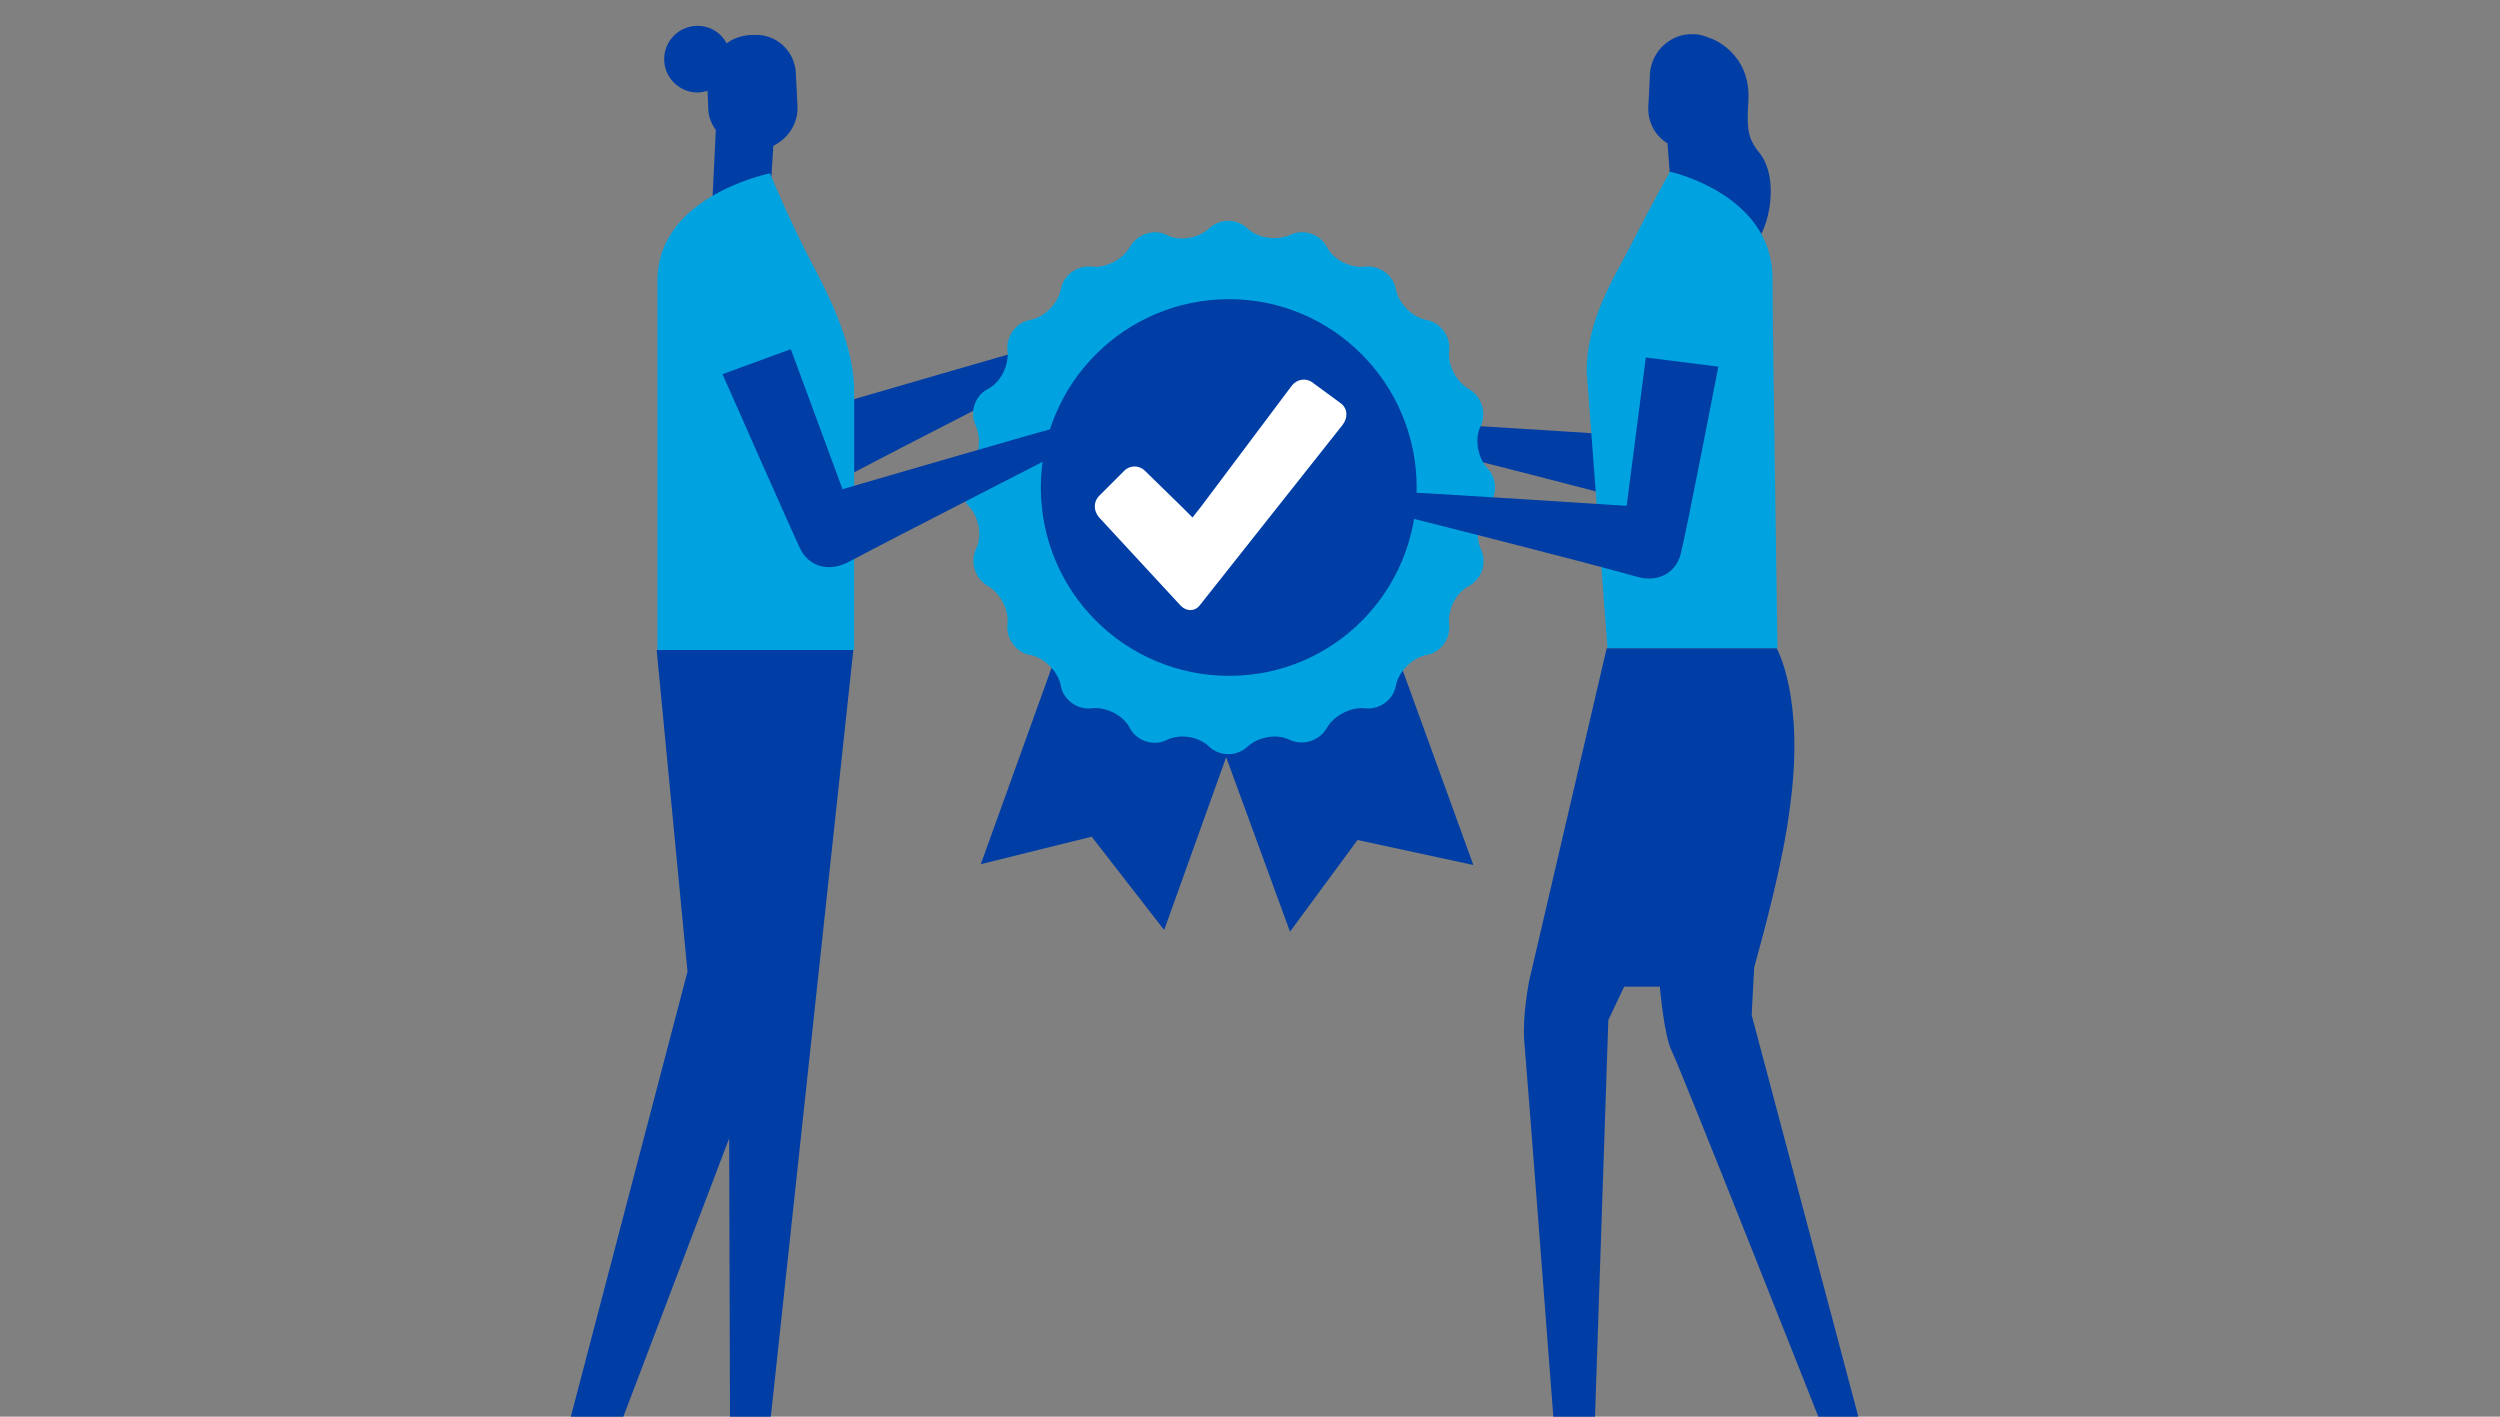
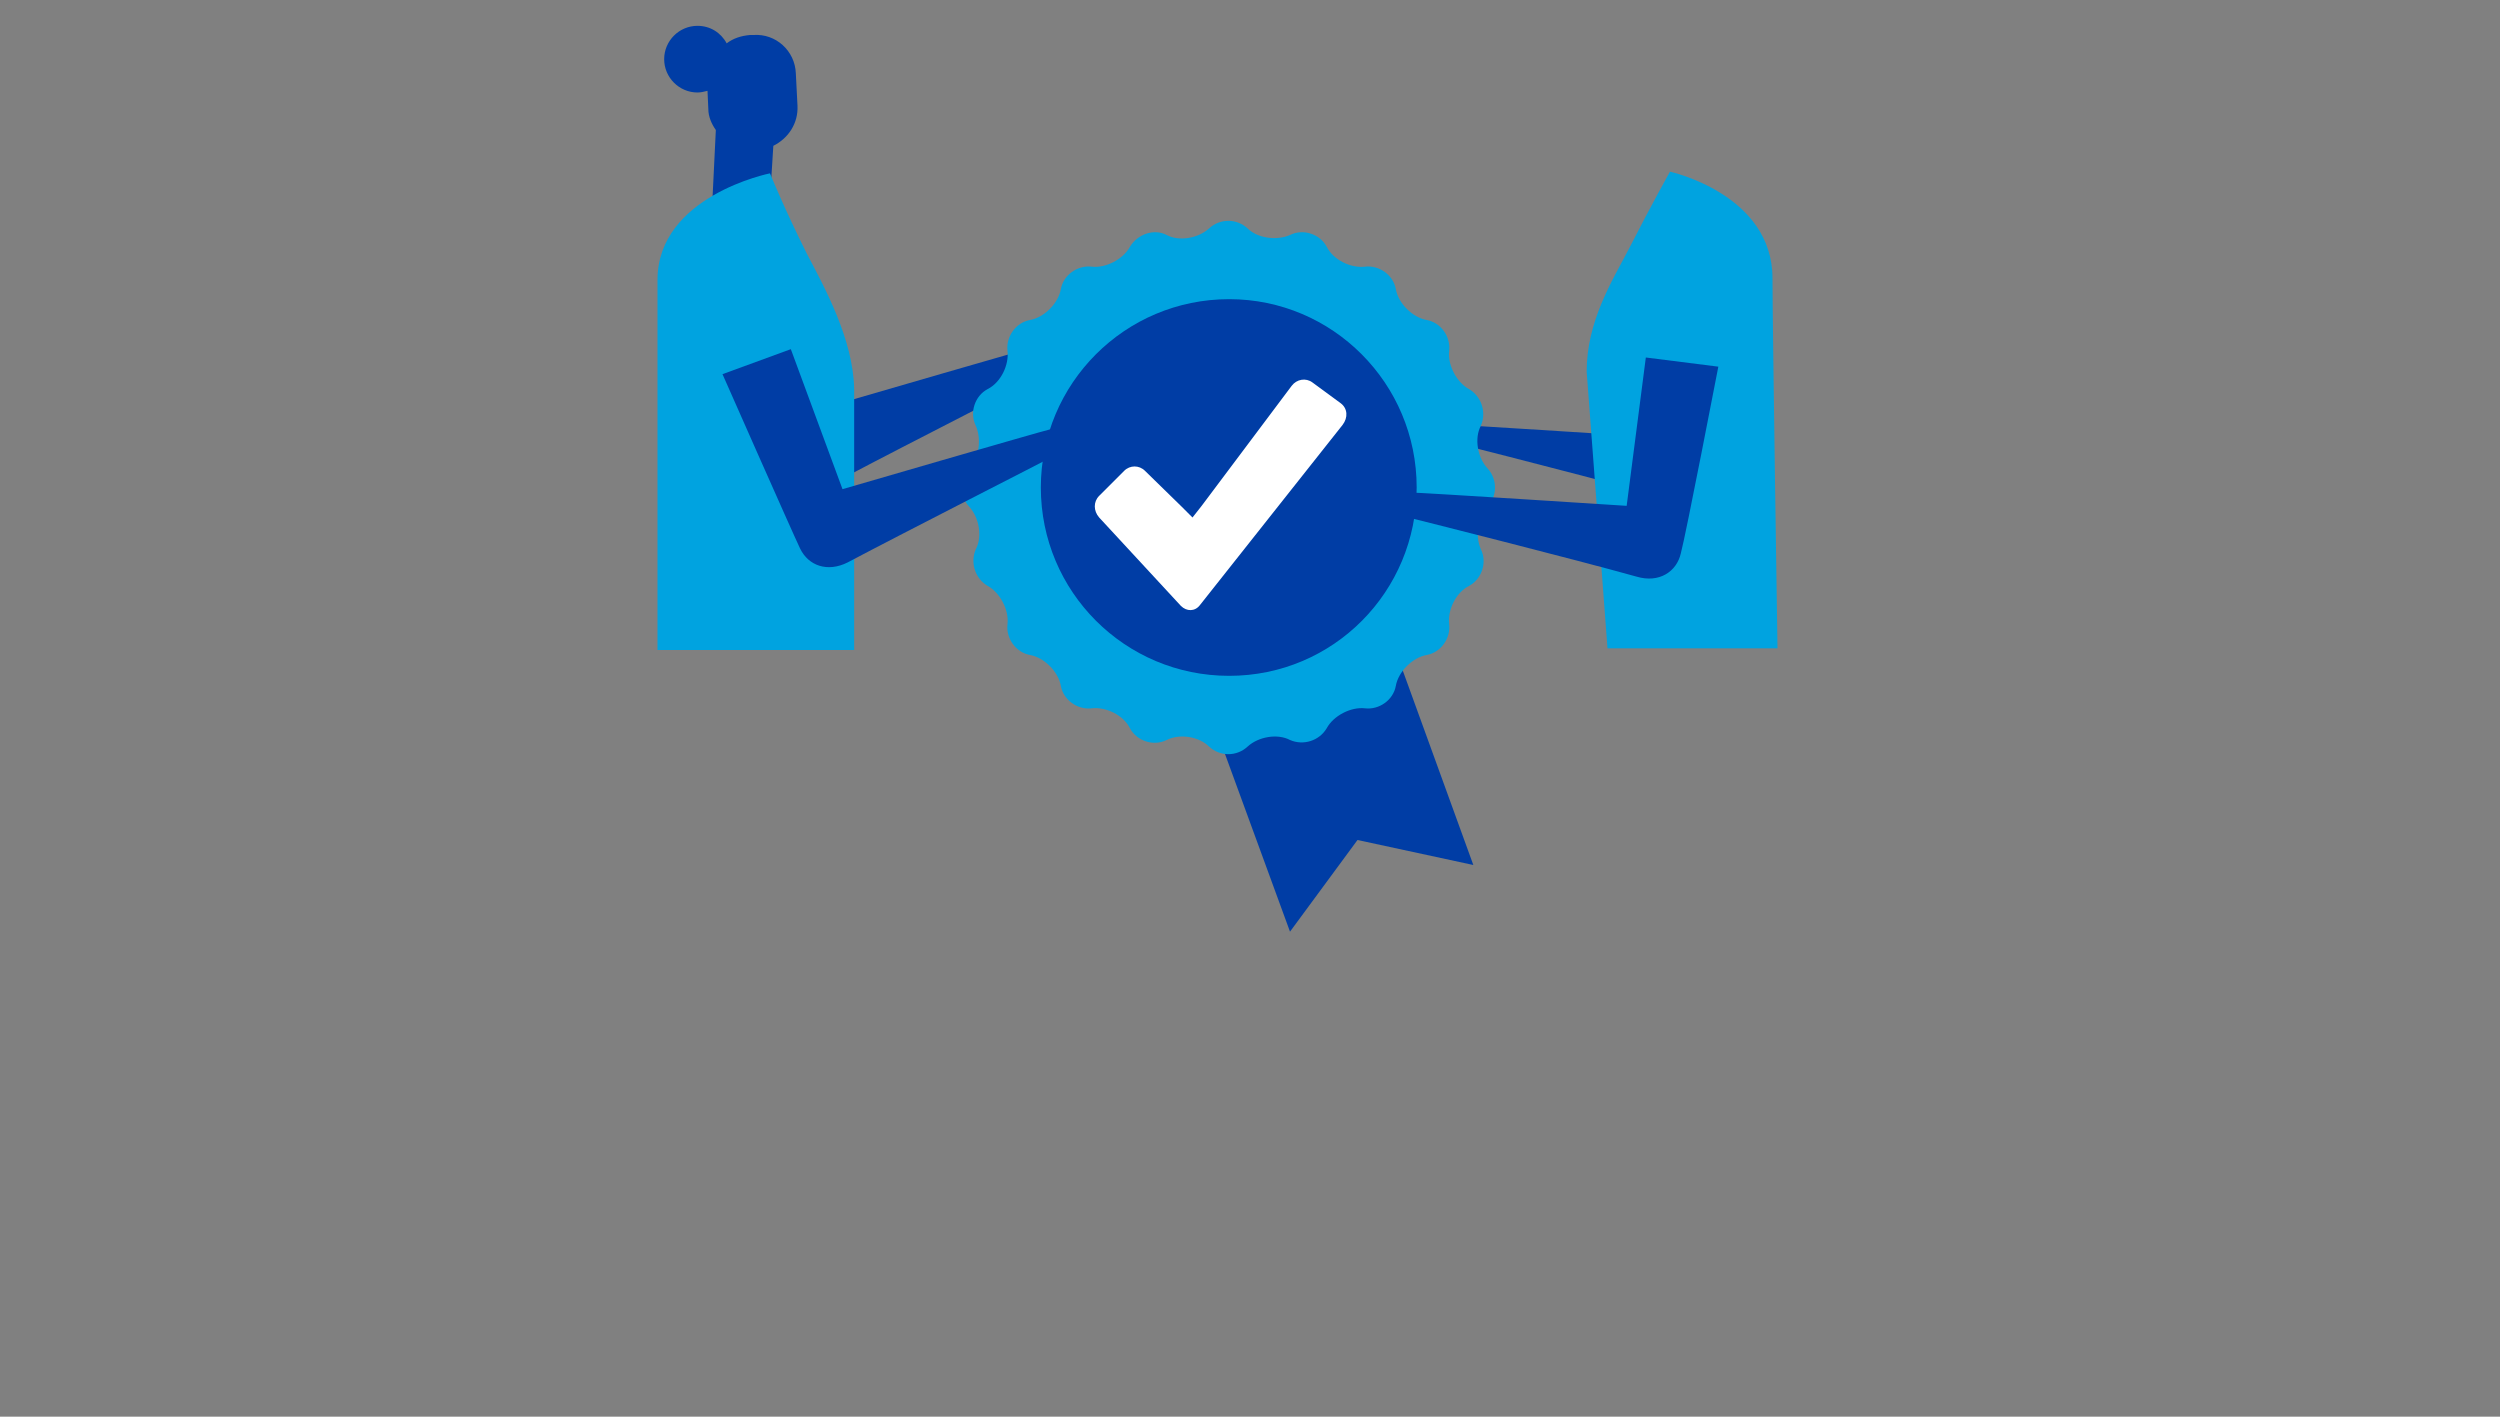
<svg xmlns="http://www.w3.org/2000/svg" version="1.1" id="Layer_1" x="0px" y="0px" viewBox="0 0 300 170" style="enable-background:new 0 0 300 170;" xml:space="preserve">
  <rect x="0" y="0" width="300" height="170" fill="#808080" stroke="none" />
  <style type="text/css">
	.st0{fill:#003DA5;}
	.st1{fill:none;}
	.st2{fill:#00A3E0;}
	.st3{fill:#FFFFFF;}
</style>
-   <path class="st0" d="M204,58.1c0.6-2.2,4.5-22.4,4.5-22.4l-8.7-1.1l-2.3,17.8c0,0-24.7-1.6-26-1.6c-1.1,0-1.5,0.7-1.5,1.2  c0,0.6,0,1.5,1.7,1.9c1.2,0.3,19.5,4.9,27,7C201.4,61.7,203.4,60.4,204,58.1z" />
+   <path class="st0" d="M204,58.1c0.6-2.2,4.5-22.4,4.5-22.4l-8.7-1.1l-2.3,17.8c0,0-24.7-1.6-26-1.6c-1.1,0-1.5,0.7-1.5,1.2  c1.2,0.3,19.5,4.9,27,7C201.4,61.7,203.4,60.4,204,58.1z" />
  <path class="st0" d="M127.8,41.9c-0.1-0.5-0.6-1.1-1.7-0.8c-1.3,0.3-25,7.2-25,7.2l-6.2-16.8l-8.2,3c0,0,8.3,18.8,9.3,20.9  c1,2.1,3.3,2.9,5.7,1.7c6.8-3.6,23.7-12.2,24.8-12.8C128.1,43.3,127.9,42.4,127.8,41.9z" />
-   <path class="st0" d="M143.8,85.6c-0.2-0.2-0.4-0.3-0.5-0.5c-0.1-0.1-0.1-0.1-0.2-0.2c-0.8-0.7-2.3-1-3.2-0.6  c-1.9,0.8-4.1,0.4-5.7-0.9c-0.6-0.5-1.1-1.2-1.5-1.9c-0.1-0.3-0.4-0.7-0.8-0.9c-0.7-0.6-1.6-0.9-2.3-0.9c-1.1,0.1-2.1-0.2-3-0.7  l-8.9,24.7l13.3-3.3l8.7,11.2l8.9-24.8C147.1,87.1,145.2,86.8,143.8,85.6z" />
  <path class="st0" d="M163.3,81.2c-0.2,0-0.5,0-0.7,0c-0.1,0-0.2,0-0.3,0c-1.1,0-2.4,0.7-2.9,1.6c-1,1.8-2.9,2.9-4.9,2.9  c-0.8,0-1.6-0.2-2.4-0.5c-0.3-0.2-0.7-0.2-1.2-0.2c-0.9,0-1.8,0.3-2.3,0.8c-0.8,0.7-1.7,1.2-2.8,1.4l9,24.6l8.1-11l13.9,3l-9-24.8  C166.7,80.3,165.1,81.2,163.3,81.2z" />
  <path class="st2" d="M178.5,56.2c-1.2-1.3-1.6-3.6-0.8-5.1c0.7-1.6,0.1-3.5-1.4-4.4c-1.5-0.8-2.6-2.9-2.4-4.6c0.2-1.7-1-3.4-2.7-3.7  c-1.7-0.3-3.4-2-3.7-3.7c-0.3-1.7-2-2.9-3.7-2.7c-1.7,0.2-3.8-0.8-4.6-2.4c-0.8-1.5-2.8-2.2-4.4-1.4c-1.6,0.7-3.9,0.4-5.1-0.8  c-1.3-1.2-3.3-1.2-4.6,0c-1.3,1.2-3.6,1.6-5.1,0.8s-3.5-0.1-4.4,1.4c-0.8,1.5-2.9,2.6-4.6,2.4c-1.7-0.2-3.4,1-3.7,2.7  c-0.3,1.7-2,3.4-3.7,3.7c-1.7,0.3-2.9,2-2.7,3.7c0.2,1.7-0.8,3.8-2.4,4.6c-1.5,0.8-2.2,2.8-1.4,4.4c0.7,1.6,0.4,3.9-0.8,5.1  c-1.2,1.3-1.2,3.3,0,4.6c1.2,1.3,1.6,3.6,0.8,5.1c-0.7,1.6-0.1,3.5,1.4,4.4c1.5,0.8,2.6,2.9,2.4,4.6c-0.2,1.7,1,3.4,2.7,3.7  c1.7,0.3,3.4,2,3.7,3.7c0.3,1.7,2,2.9,3.7,2.7c1.7-0.2,3.8,0.8,4.6,2.4c0.8,1.5,2.8,2.2,4.4,1.4s3.9-0.4,5.1,0.8  c1.3,1.2,3.3,1.2,4.6,0c1.3-1.2,3.6-1.6,5.1-0.8c1.6,0.7,3.5,0.1,4.4-1.4c0.8-1.5,2.9-2.6,4.6-2.4c1.7,0.2,3.4-1,3.7-2.7  c0.3-1.7,2-3.4,3.7-3.7c1.7-0.3,2.9-2,2.7-3.7c-0.2-1.7,0.8-3.8,2.4-4.6c1.5-0.8,2.2-2.8,1.4-4.4c-0.7-1.6-0.4-3.9,0.8-5.1  C179.7,59.5,179.7,57.5,178.5,56.2z" />
  <path class="st0" d="M147.5,35.9c-12.5,0-22.6,10.1-22.6,22.6c0,12.5,10.1,22.6,22.6,22.6S170,71,170,58.5  C170,46,159.9,35.9,147.5,35.9z" />
  <g>
    <path class="st3" d="M160.9,48.4l-3.4-2.5c-0.8-0.6-1.9-0.4-2.5,0.4c0,0,0,0,0,0l-10.8,14.4c0,0,0,0,0,0l-1.1,1.4l-1.3-1.3   l-4.4-4.3c-0.7-0.7-1.8-0.7-2.5,0l-3,3c-0.7,0.7-0.7,1.8,0,2.6l9.8,10.6c0,0,0,0,0,0c0.7,0.7,1.7,0.7,2.3-0.1c0,0,0,0,0,0   l17.1-21.6C161.8,50.1,161.7,49,160.9,48.4z" />
  </g>
  <g>
    <path class="st0" d="M95.7,12.7l-0.2-3.9c-0.1-2.7-2.4-4.8-5.1-4.6c0,0-0.1,0-0.1,0c-0.1,0-0.2,0-0.3,0c-1.1,0.1-2,0.4-2.8,1   c-0.7-1.3-2-2.1-3.5-2.1c-2.2,0-4,1.8-4,4s1.8,4,4,4c0.4,0,0.8-0.1,1.2-0.2l0.1,2.2c0,0.9,0.4,1.8,0.9,2.5l-0.4,8.2l6.9,0.1   l0.4-6.4C94.6,16.6,95.8,14.8,95.7,12.7z" />
    <path class="st2" d="M96.8,30.4c-2.7-5.4-4.4-9.6-4.4-9.6s-13.5,2.7-13.5,12.8c0,5.5,0,44.4,0,44.4l23.6,0V46.7   C102.4,40.7,98.9,34.4,96.8,30.4z" />
    <g>
-       <polygon class="st0" points="82.5,116.6 68.5,170 74.8,170 87.5,136.6 87.6,170 92.5,170 102.4,78 78.8,78   " />
      <path class="st0" d="M127.8,52.3c-0.1-0.5-0.6-1.1-1.7-0.8c-1.3,0.3-25,7.2-25,7.2l-6.2-16.8l-8.2,3c0,0,8.3,18.8,9.3,20.9    c1,2.1,3.3,2.9,5.7,1.7c6.8-3.6,23.7-12.2,24.8-12.8C128.1,53.7,127.9,52.8,127.8,52.3z" />
    </g>
  </g>
  <g>
-     <path class="st0" d="M211.1,18.3c-1.4-1.7-1.5-3-1.3-6.1c0.4-5.9-4.5-7.6-4.5-7.6l-0.1,0c-0.6-0.3-1.3-0.5-2-0.5   c-2.7-0.1-5,2-5.2,4.7l-0.2,4c-0.1,1.8,0.8,3.5,2.3,4.4l0.5,6.6l5.6-0.1c1.1,1.9,3.5,6.2,4.4,5.5C212.3,27.4,213.6,21.4,211.1,18.3   z" />
    <path class="st2" d="M200.4,20.6c0,0,12.3,2.7,12.3,12.8c0,5.5,0.6,44.4,0.6,44.4l-20.4,0l-2.5-33.2c0-6,3-10.8,5.1-14.8   C198.2,24.5,200.4,20.6,200.4,20.6z" />
    <g>
-       <path class="st0" d="M210.2,121.8l0.3-5.7c1.1-4,3.5-12.7,4.3-19.3c1.8-13.1-1.6-19-1.6-19l0,0l-20.4,0l-9.3,39.9    c0,0-0.8,4-0.6,7.1c0.3,3.3,3.5,45.2,3.5,45.2h5l1.6-47.6l1.9-4h4.3l0,0.2c0,0,0.5,5.7,1.4,7.5c1.1,2.2,17.6,43.9,17.6,43.9h4.8    L210.2,121.8z" />
      <path class="st0" d="M201.7,66.4c0.6-2.2,4.5-22.4,4.5-22.4l-8.7-1.1l-2.3,17.8c0,0-24.7-1.6-26-1.6c-1.1,0-1.5,0.7-1.5,1.2    c0,0.6,0,1.5,1.7,1.9c1.2,0.3,19.5,4.9,27,7C199.1,70,201.2,68.6,201.7,66.4z" />
    </g>
  </g>
</svg>